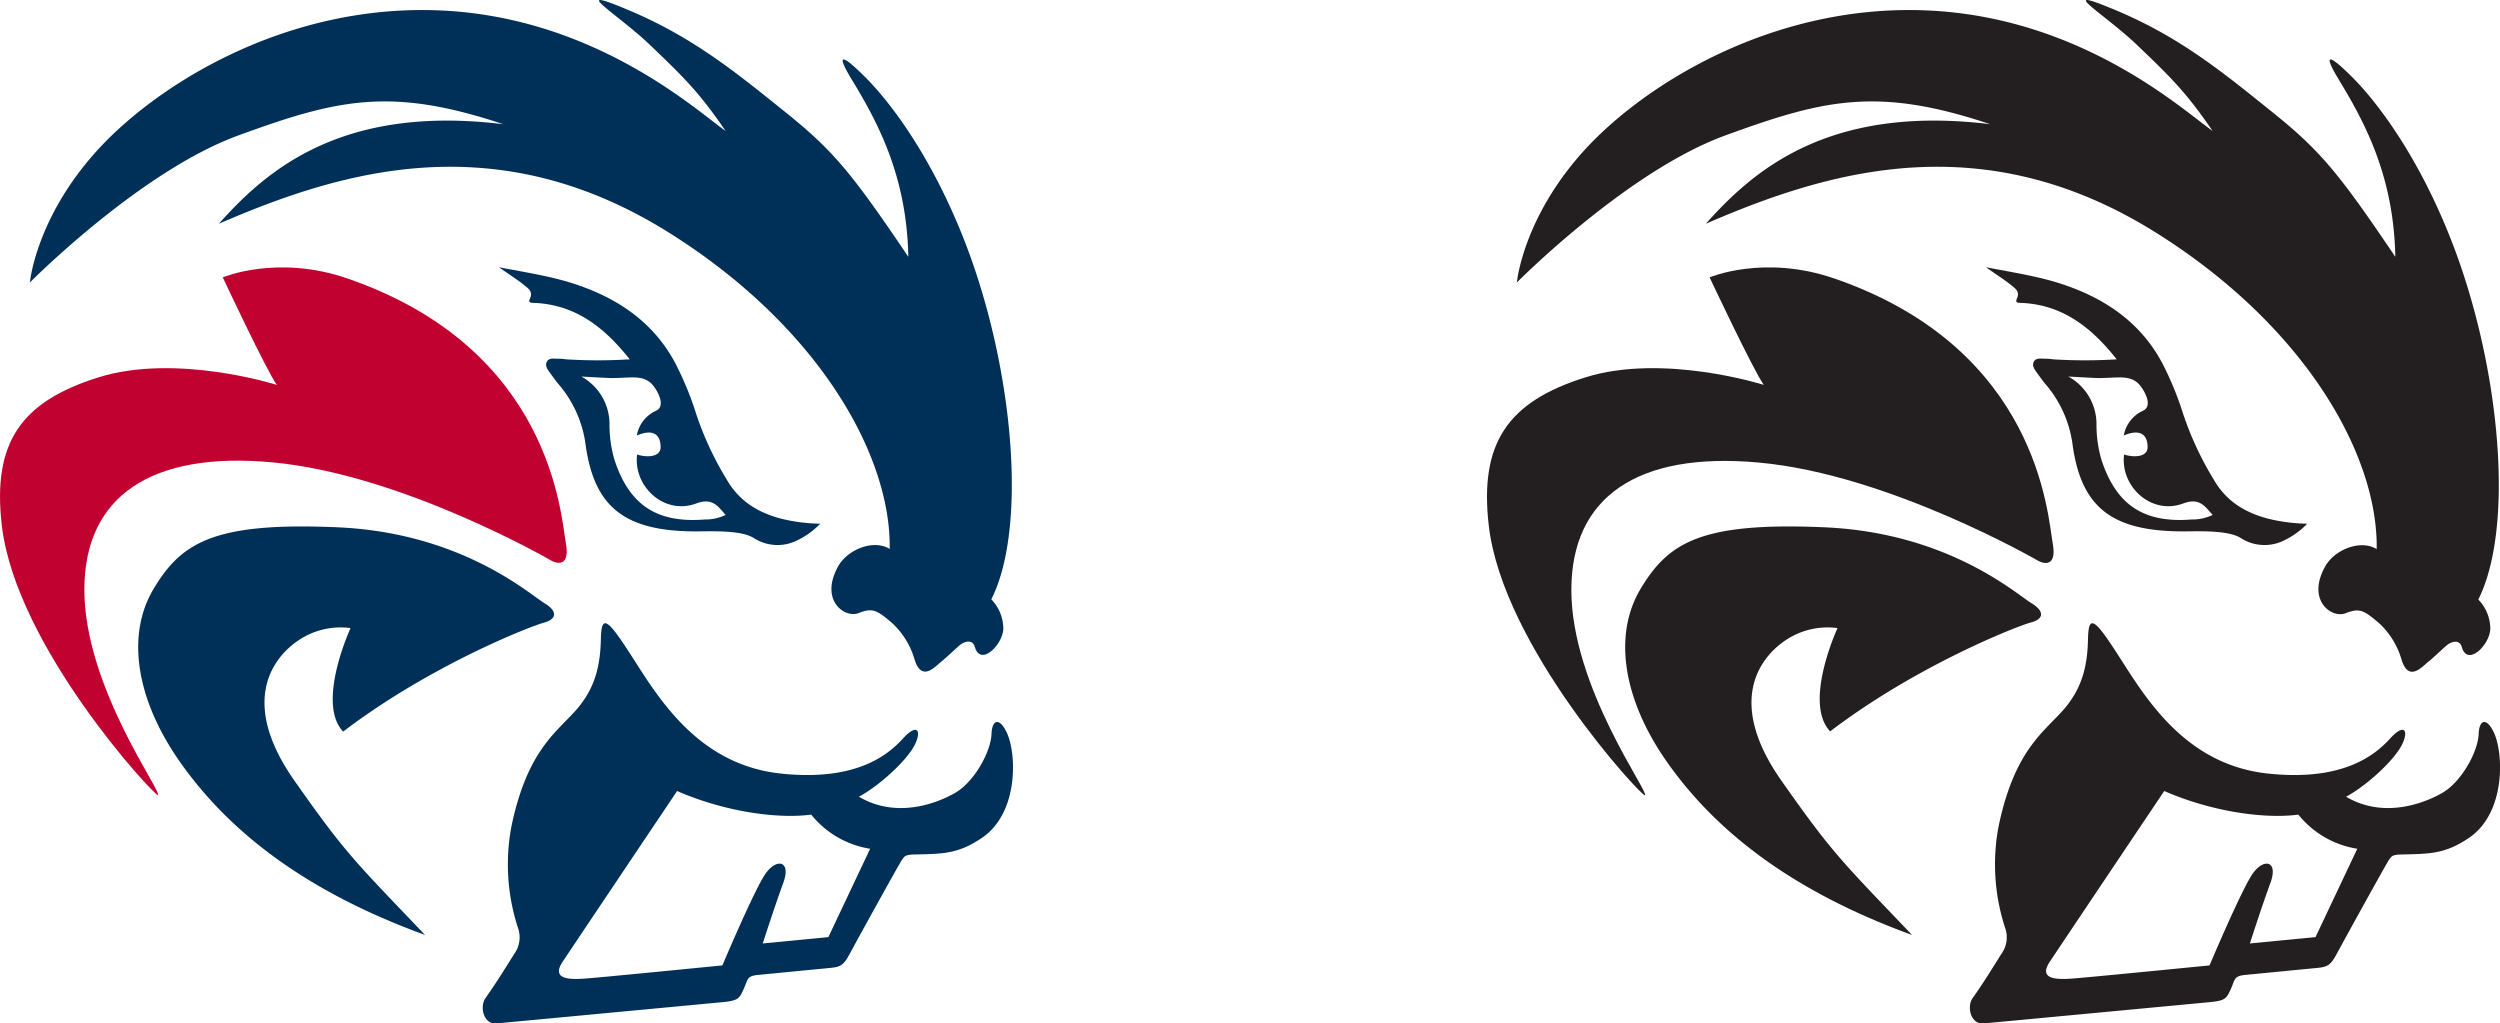
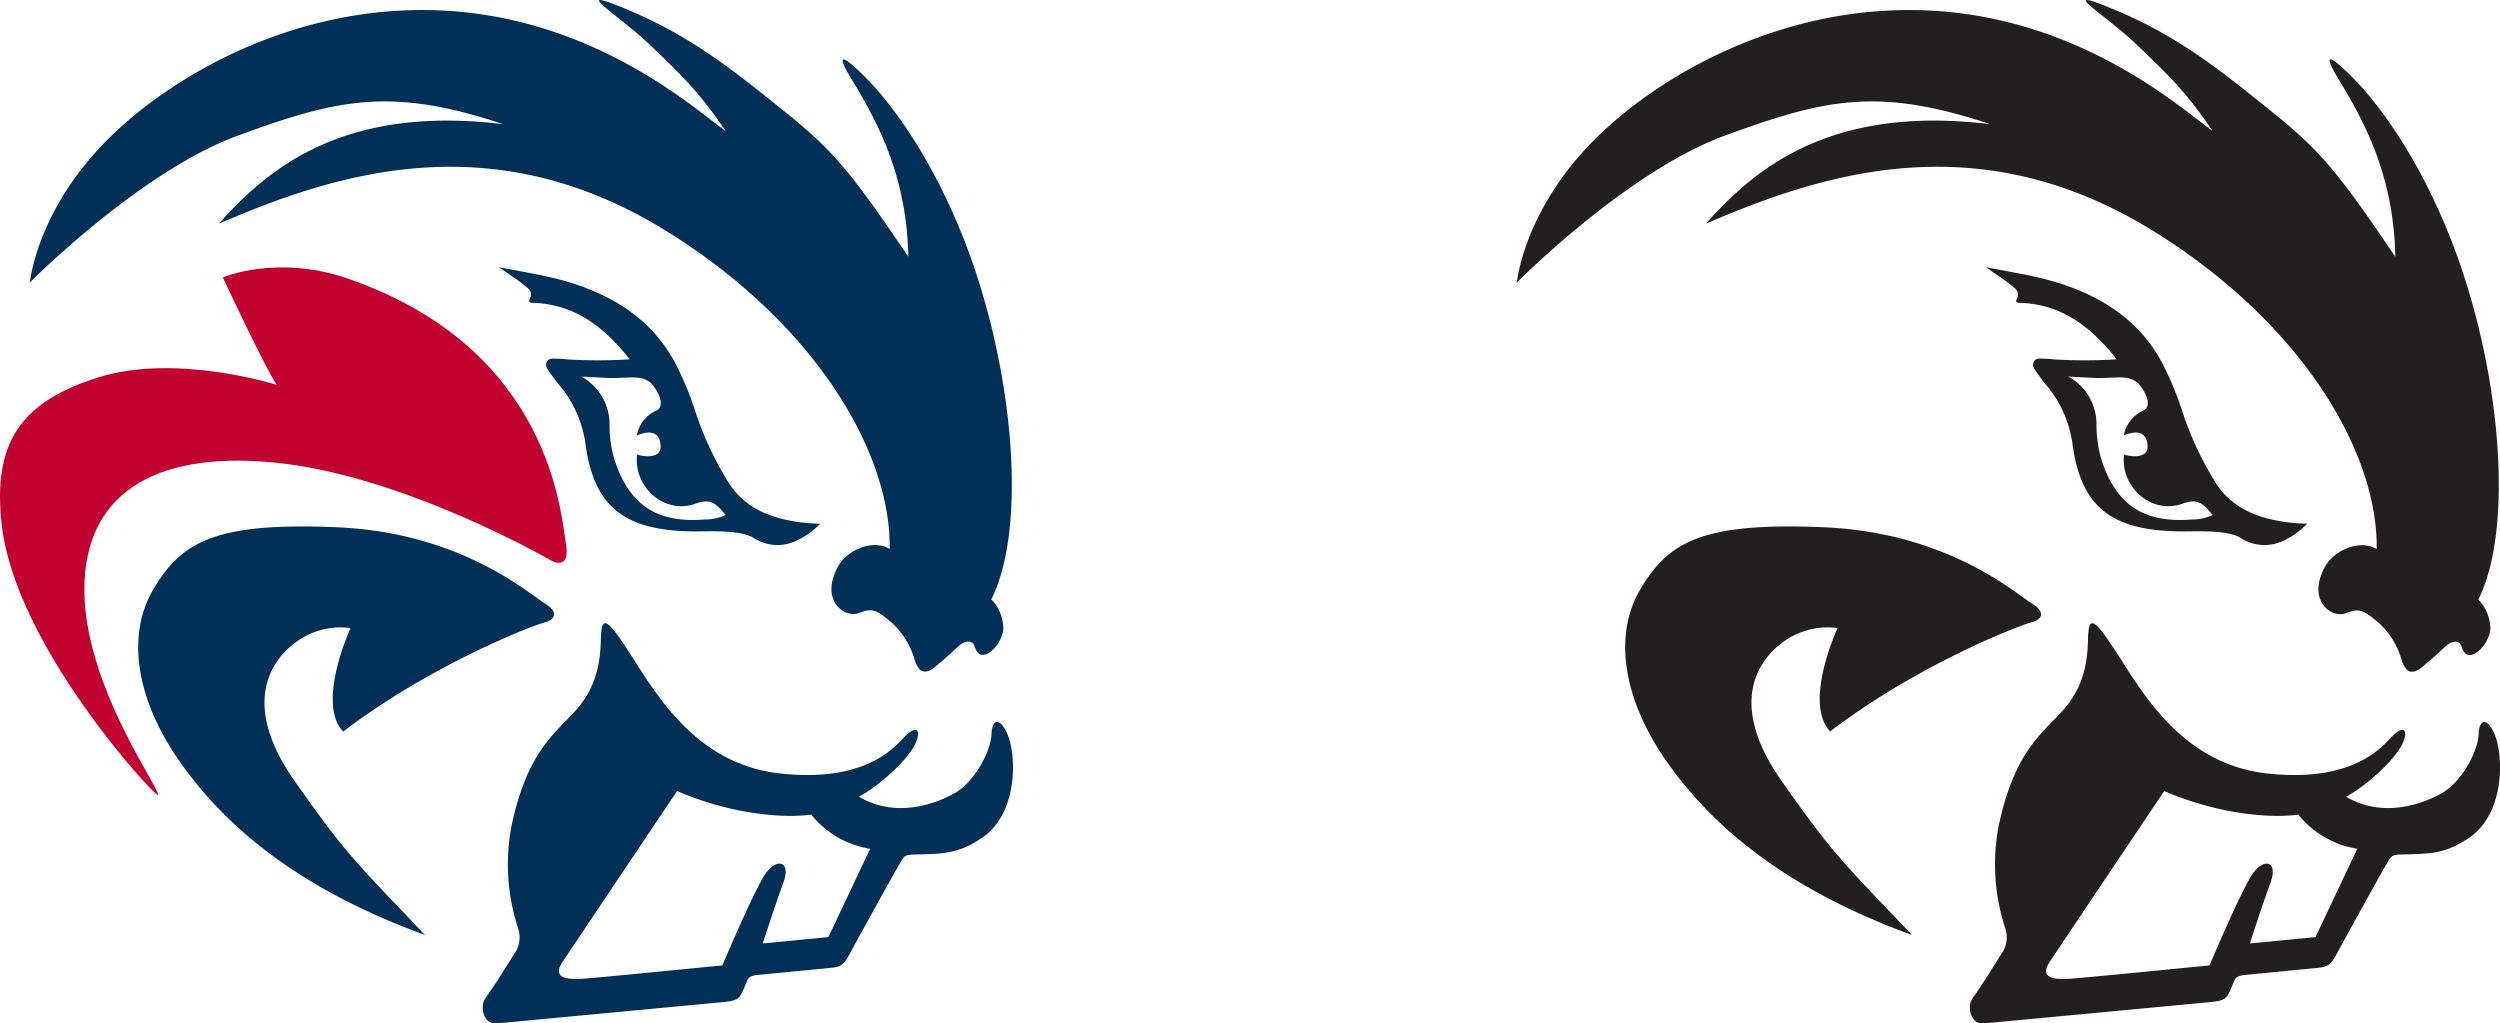
<svg xmlns="http://www.w3.org/2000/svg" viewBox="0 0 487.16 199.44">
  <defs>
    <style>.a{fill:#003057;}.b{fill:#c10230;}.c{fill:#231f20;}</style>
  </defs>
  <path class="a" d="M106.11,117.55c-3-1.82-16.25-13.75-40.37-14.8s-30.42,3-35.81,12-3.41,21.54,5.12,33.69c9.49,13.52,24.33,25.21,47.78,33.75-13.83-14.49-15.48-15.88-25.41-30-10.7-15.19-4.49-23.8.58-27.3a14.67,14.67,0,0,1,10.31-2.5S61.57,137,66.87,142.56C83.6,129.81,103,122.16,106,121.33,108.59,120.62,108.61,119.05,106.11,117.55Z" />
  <path class="a" d="M196.21,142.82c-1.47-3.16-2.9-2.55-3,.19-.12,3.48-3.36,9.37-7.11,11.51s-11.52,5-18.73.73c3.79-2,9.51-7.11,11-10.34,1.24-2.71.23-3.92-2.41-1-3,3.29-9.27,8.4-23.87,6.82s-22.33-12.41-27.8-21-7.09-10.73-7.2-5.3c-.1,5.26-1.09,9.78-5,14.12s-9.35,7.93-12.4,22.33a39.82,39.82,0,0,0,1.27,20,5.49,5.49,0,0,1-.75,5c-1.89,3-3.41,5.51-5.63,8.65-1.13,1.62-.38,5.15,2.18,4.9l44.08-4.15c2.43-.24,3.08-.54,3.68-1.72a19.15,19.15,0,0,0,.92-2.14c.37-.9.64-1.29,2.36-1.45L162,188.59c2-.2,2.53-.76,3.66-2.87s9.63-17.54,10.13-18.21.57-.94,2.31-1c5.6-.13,8.52-.06,13.23-3.23C198.46,158.48,198.15,147,196.21,142.82Zm-34.79,39.79-12.79,1.24s2.4-7.45,4-11.8-1.29-4.88-3.45-1.81-8.41,17.88-8.41,17.88-24.91,2.48-27.25,2.6-6.21.2-3.89-3.3c1.51-2.29,22.31-33.28,22.31-33.28,9.18,4,19.44,5.48,26.14,4.6a18.36,18.36,0,0,0,11.48,6.65Z" />
  <path class="b" d="M110.27,105.86c-1-5.51-2.77-37.89-42.58-51.6-13.69-4.72-24.28-.21-24.28-.21S51.92,72.2,53.94,75c0,0-19.57-6.22-34.75-1.47S-1.51,86.31.35,102.38C3.08,126,30.1,155.12,30.75,154.92c1.09-.34-14.31-21-14.31-40,0-18.21,13-27,36.58-24.83,25.4,2.31,54.5,19.2,54.5,19.2S111.25,111.36,110.27,105.86Z" />
  <path class="a" d="M187.71,46.33C181.42,30.47,173.62,20,168.43,14.86s-5-3.6-2.62.36c5.19,8.51,10.89,19,11.19,34.83-11.14-16.54-14.74-20.79-24-28.23S135.19,7.33,122.67,2.05s-2.34.63,4.06,6.77,9.4,9,14.66,16.69c-5.2-3.56-25-22-55.26-23.46S30.41,16.52,18.68,29.6,5.82,55.05,5.82,55.05,27.25,33.4,46.42,26.4s29.63-9.57,51.63-2.2c-31.77-3.89-46.36,9.27-55.4,19.4,24.19-10.49,54.2-19.35,87.88,1.84,28.91,18.19,43.13,43.21,42.84,61.53-3.06-1.9-8.08,0-10,3.31-3.75,6.65,1.2,10.25,3.93,9.19s3.51-.63,6.49,1.89a15.48,15.48,0,0,1,4.43,7.17c1.38,4.46,4.06,1.31,5.06.52s2.77-2.49,3.68-3.28,2.54-1.29,3,.28c1.07,3.86,5.37-.28,5.55-3.49a8.22,8.22,0,0,0-2.34-5.76C200.42,102.4,197.33,70.58,187.71,46.33Z" />
  <path class="a" d="M135.67,103.55c-14,0-19.8-4.75-21.53-16.68A22.6,22.6,0,0,0,109,75.05c-.61-.71-1.16-1.47-1.7-2.23s-1.17-1.47-.74-2.33,1.52-.55,2.34-.59a10.87,10.87,0,0,1,1.39.12,99,99,0,0,0,12.42,0c-5-6.32-10.65-10.68-18.68-11-.77,0-1.1-.13-.76-.85.65-1.4-.4-2-1.21-2.68-1.37-1.09-2.85-2-4.82-3.41,5.83,1.12,11,1.88,15.94,3.67,8.39,3,15.08,8,19,16.19a62.28,62.28,0,0,1,3.46,8.66,62.17,62.17,0,0,0,6,12.89c2.4,4.15,6,6.35,10.48,7.56a34,34,0,0,0,7.71,1,15.4,15.4,0,0,1-4.39,3.2,8.55,8.55,0,0,1-8.58-.42C144.4,103.26,138.49,103.55,135.67,103.55Zm-7.86-23.5c2.26-1-.08-4.67-1.09-5.5-1.79-1.45-3.77-.91-7.43-.88-1.05,0-4.21-.21-6-.29a10.57,10.57,0,0,1,5.48,9.24,24,24,0,0,0,1,7.08c2.8,8.44,7.93,12.3,17.54,11.53a9.07,9.07,0,0,0,4.09-.89c-1.56-1.76-2.58-3.4-5.74-2.23-6.25,2.33-12.3-3.37-11.51-9.55,1.38.51,4.58.76,4.58-1.45s-1.24-3.69-4.64-2.25A6.55,6.55,0,0,1,127.81,80.05Z" />
  <path class="c" d="M395.87,117.55c-3-1.82-16.25-13.75-40.37-14.8s-30.42,3-35.81,12-3.41,21.54,5.12,33.69c9.49,13.52,24.33,25.21,47.78,33.75-13.83-14.49-15.48-15.88-25.41-30-10.7-15.19-4.49-23.8.58-27.3a14.67,14.67,0,0,1,10.31-2.5s-6.74,14.53-1.44,20.13c16.73-12.75,36.13-20.4,39.13-21.23C398.35,120.62,398.37,119.05,395.87,117.55Z" />
  <path class="c" d="M486,142.82c-1.47-3.16-2.9-2.55-3,.19-.12,3.48-3.36,9.37-7.11,11.51s-11.52,5-18.73.73c3.79-2,9.51-7.11,11-10.34,1.24-2.71.23-3.92-2.41-1-3,3.29-9.27,8.4-23.87,6.82s-22.33-12.41-27.8-21-7.09-10.73-7.2-5.3c-.1,5.26-1.09,9.78-5,14.12s-9.35,7.93-12.4,22.33a39.82,39.82,0,0,0,1.27,20,5.49,5.49,0,0,1-.75,5c-1.89,3-3.41,5.51-5.63,8.65-1.13,1.62-.38,5.15,2.18,4.9l44.08-4.15c2.43-.24,3.08-.54,3.68-1.72a19.15,19.15,0,0,0,.92-2.14c.37-.9.64-1.29,2.36-1.45l14.18-1.38c2-.2,2.53-.76,3.66-2.87s9.63-17.54,10.13-18.21.57-.94,2.31-1c5.6-.13,8.52-.06,13.23-3.23C488.22,158.48,487.91,147,486,142.82Zm-34.79,39.79-12.79,1.24s2.4-7.45,4-11.8-1.29-4.88-3.45-1.81-8.41,17.88-8.41,17.88-24.91,2.48-27.25,2.6-6.21.2-3.89-3.3c1.51-2.29,22.31-33.28,22.31-33.28,9.18,4,19.44,5.48,26.14,4.6a18.36,18.36,0,0,0,11.48,6.65Z" />
-   <path class="c" d="M400,105.86c-1-5.51-2.77-37.89-42.58-51.6-13.69-4.72-24.28-.21-24.28-.21S341.68,72.2,343.7,75c0,0-19.57-6.22-34.75-1.47s-20.7,12.83-18.84,28.9c2.73,23.58,29.75,52.74,30.4,52.54,1.09-.34-14.31-21-14.31-40,0-18.21,13-27,36.58-24.83,25.4,2.31,54.5,19.2,54.5,19.2S401,111.36,400,105.86Z" />
  <path class="c" d="M477.47,46.33C471.18,30.47,463.38,20,458.19,14.86s-5-3.6-2.62.36c5.19,8.51,10.89,19,11.19,34.83-11.14-16.54-14.74-20.79-24-28.23S425,7.33,412.43,2.05s-2.34.63,4.06,6.77,9.4,9,14.66,16.69c-5.2-3.56-25-22-55.26-23.46S320.17,16.52,308.44,29.6s-12.86,25.45-12.86,25.45S317,33.4,336.18,26.4s29.63-9.57,51.63-2.2c-31.77-3.89-46.36,9.27-55.4,19.4,24.19-10.49,54.2-19.35,87.88,1.84C449.2,63.63,463.42,88.65,463.13,107c-3.06-1.9-8.08,0-10,3.31-3.75,6.65,1.2,10.25,3.93,9.19s3.51-.63,6.49,1.89a15.48,15.48,0,0,1,4.43,7.17c1.38,4.46,4.06,1.31,5.06.52s2.77-2.49,3.68-3.28,2.54-1.29,3,.28c1.07,3.86,5.37-.28,5.55-3.49a8.22,8.22,0,0,0-2.34-5.76C490.18,102.4,487.09,70.58,477.47,46.33Z" />
  <path class="c" d="M425.43,103.55c-14,0-19.8-4.75-21.53-16.68a22.6,22.6,0,0,0-5.14-11.82c-.61-.71-1.16-1.47-1.7-2.23s-1.17-1.47-.74-2.33,1.52-.55,2.34-.59a10.87,10.87,0,0,1,1.39.12,99,99,0,0,0,12.42,0c-5-6.32-10.65-10.68-18.68-11-.77,0-1.1-.13-.76-.85.65-1.4-.4-2-1.21-2.68-1.37-1.09-2.85-2-4.82-3.41,5.83,1.12,11,1.88,15.94,3.67,8.39,3,15.08,8,19,16.19a62.28,62.28,0,0,1,3.46,8.66,62.69,62.69,0,0,0,6,12.89c2.4,4.15,6,6.35,10.48,7.56a34,34,0,0,0,7.71,1,15.4,15.4,0,0,1-4.39,3.2,8.55,8.55,0,0,1-8.58-.42C434.16,103.26,428.25,103.55,425.43,103.55Zm-7.86-23.5c2.26-1-.08-4.67-1.09-5.5-1.79-1.45-3.77-.91-7.43-.88-1.05,0-4.21-.21-6-.29a10.57,10.57,0,0,1,5.48,9.24,24,24,0,0,0,1,7.08c2.8,8.44,7.93,12.3,17.54,11.53a9,9,0,0,0,4.09-.89c-1.56-1.76-2.58-3.4-5.74-2.23-6.25,2.33-12.3-3.37-11.51-9.55,1.38.51,4.58.76,4.58-1.45s-1.24-3.69-4.64-2.25A6.55,6.55,0,0,1,417.57,80.05Z" />
</svg>